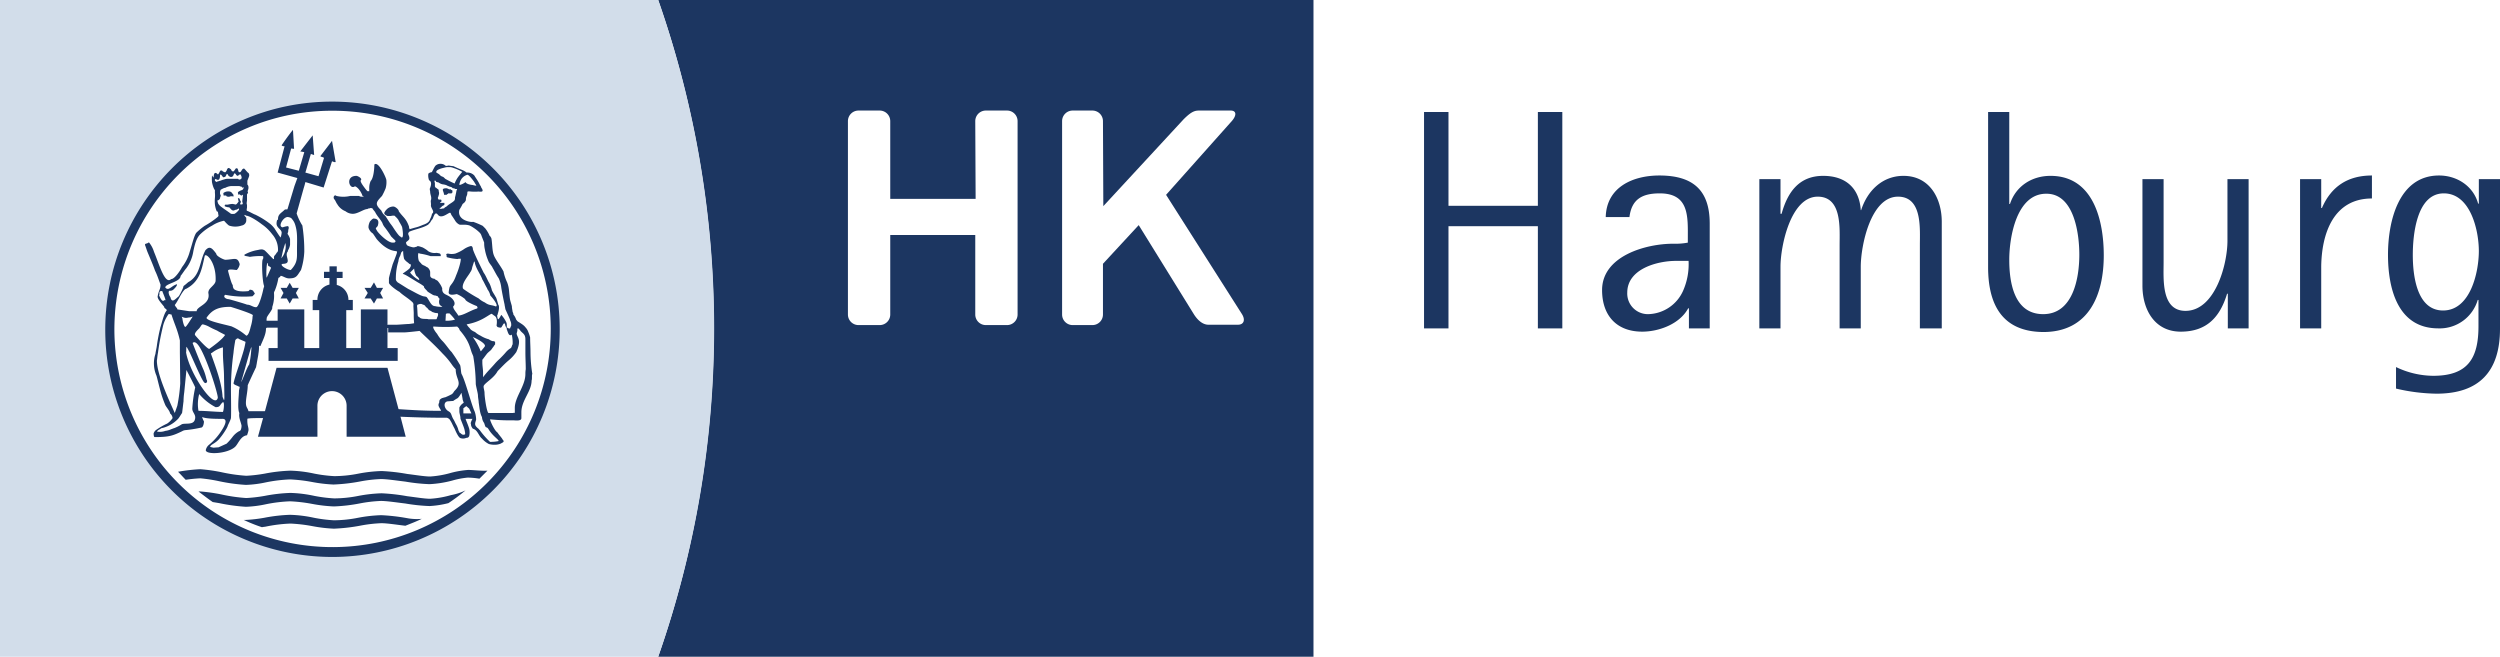
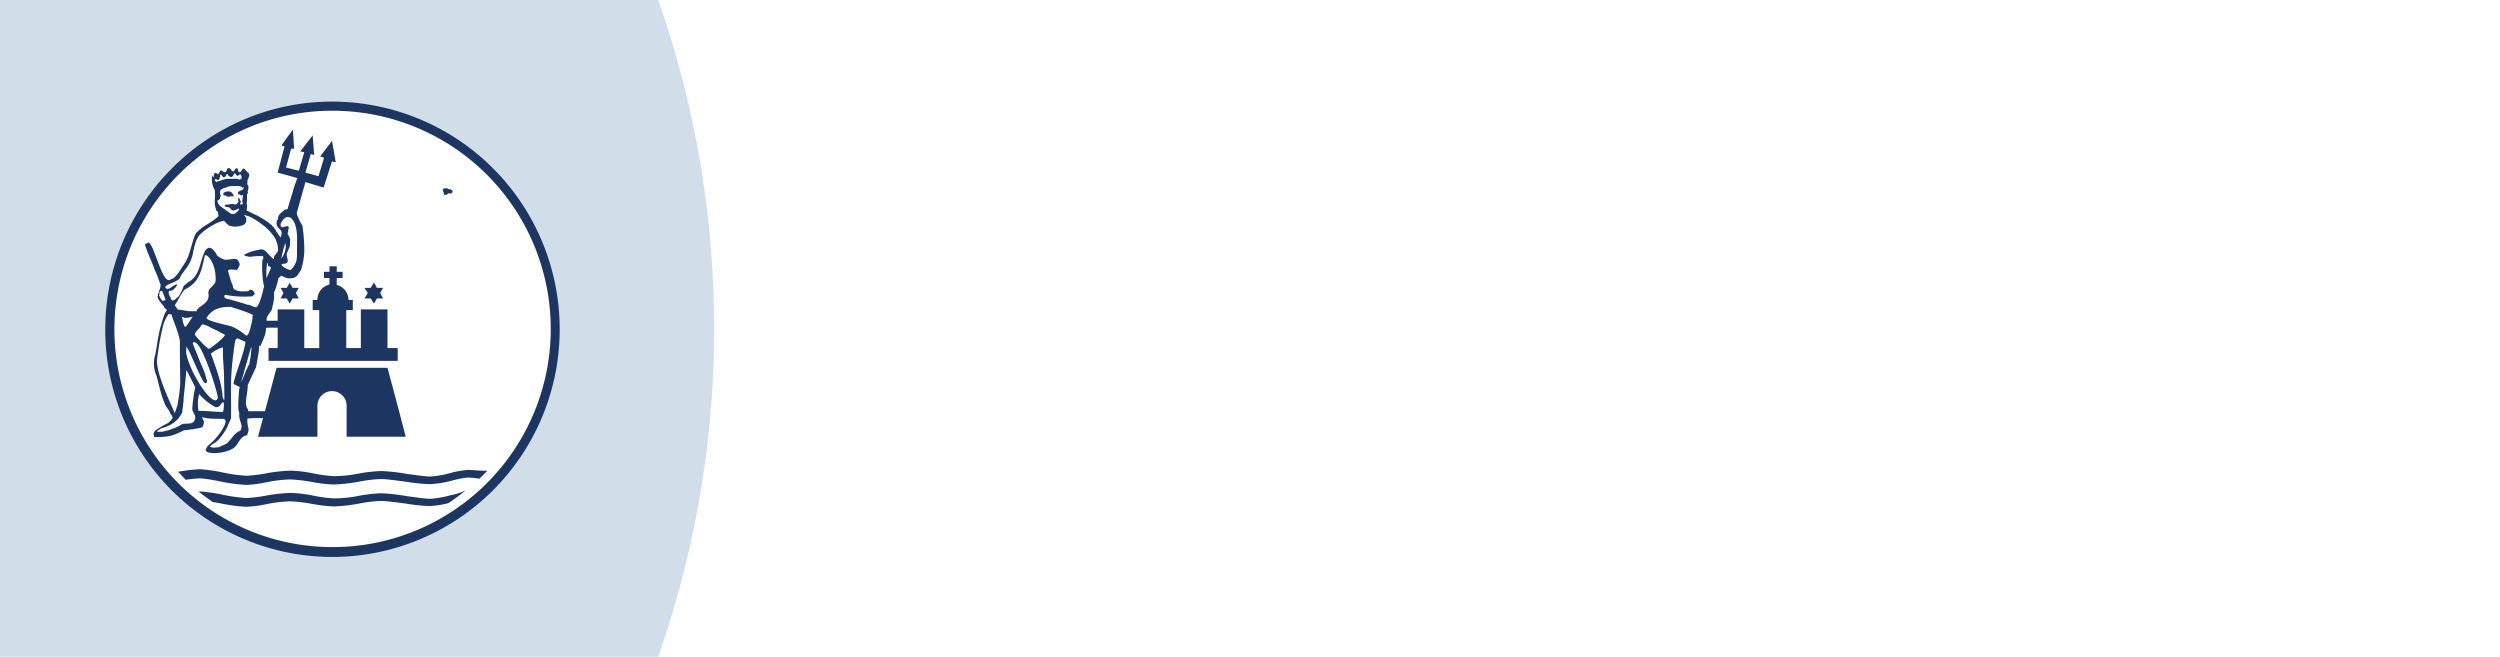
<svg xmlns="http://www.w3.org/2000/svg" id="Ebene_1" data-name="Ebene 1" viewBox="0 0 685.2 180">
-   <path id="HAMBURG" d="M428.2,90V30.7h-6.7V56.4H397V30.7h-6.7V90H397V62h24.5V90Zm40.4,0V61.3c0-9.1-4.5-13.2-13.8-13.2-7.3,0-14.5,3.2-14.7,11.4h6.5c.6-4.9,3.5-6.5,8.3-6.5,8.2,0,7.7,6.5,7.7,12.6v.9a18.43,18.43,0,0,1-4,.3c-7.6,0-19.5,3.4-19.5,12.7,0,7,4,11.4,11,11.4,4.6,0,10.3-2.1,12.6-6.4h.2V90Zm-5.8-18.6a18,18,0,0,1-1.5,8.3,10.75,10.75,0,0,1-9.5,6.4,5.65,5.65,0,0,1-5.8-5.9c0-6.5,8.2-8.7,13.4-8.7h3.4ZM532.2,90V60.8c0-6.4-3.3-12.6-10.5-12.6-5.8,0-9.9,4.1-11.6,9.4H510c-.4-6.1-4.2-9.4-10.3-9.4-6.7,0-9.8,4.6-11.4,10.4H488V49.1h-5.8V90H488V73.1c0-5.7,2.8-19.2,10.2-19.2,6.7,0,6,8.7,6,13.3V90H510V73.1c0-5.7,2.7-19.2,10.2-19.2,6.7,0,6,8.7,6,13.3V90Zm44.4-20c0-9.5-2.8-21.8-14.6-21.8-5.1,0-9.5,2.8-11.1,7.7h-.2V30.7h-5.8V73.2c0,10.2,3.8,17.8,15.3,17.8C572.6,90.9,576.6,80.7,576.6,70Zm-6.7-.2c0,6.4-1.7,16.3-9.9,16.3-8,0-9.3-8.7-9.3-14.9s2-18.1,10.1-18.1C568.5,53,569.9,64.1,569.9,69.8ZM616.3,90V49.1h-5.8V66c0,6.5-3.4,19.2-11.5,19.2-6.7,0-6-8.7-6-13.3V49.1h-5.8V78.3c0,6.5,3.3,12.6,10.5,12.6s10.8-4.1,12.7-10.4h.2V90Zm33.8-35.6V48.1c-6.5,0-11.1,2.9-13.7,8.9h-.2V49.1h-5.8V90h5.8V73.1C636.3,64.1,639.5,54.4,650.1,54.4Zm35.1,35.7v-41h-5.8v6.7h-.2c-1.3-4.8-5.8-7.7-10.7-7.7-11.2,0-14,12.8-14,21.7,0,9.2,2.6,20.2,13.8,20.2a10.87,10.87,0,0,0,10.8-7.8h.2v7.2c0,8.8-2.9,13.6-12.4,13.6a23.88,23.88,0,0,1-10.2-2.4v5.9a51.11,51.11,0,0,0,11.1,1.4C679.6,107.9,685.2,101.7,685.2,90.1Zm-5.8-21.3c0,5.8-2.3,16.3-9.8,16.3-7.3,0-8.3-9.8-8.3-15.2s1-16.9,8.5-16.9C677.1,53,679.4,63.1,679.4,68.8Z" style="fill: #1c3661" />
-   <path d="M180.4,0a273,273,0,0,1,0,180H360V0Zm98.5,86.2a2.9,2.9,0,0,1-2.9,2.9h-5.8a2.9,2.9,0,0,1-2.9-2.9V64.4H244V86.2a2.9,2.9,0,0,1-2.9,2.9h-5.8a2.9,2.9,0,0,1-2.9-2.9v-53a2.9,2.9,0,0,1,2.9-2.9h5.8a2.9,2.9,0,0,1,2.9,2.9V54.5h23.4l-.1-21.3a2.9,2.9,0,0,1,2.9-2.9H276a2.9,2.9,0,0,1,2.9,2.9ZM339.3,89h-8.1c-1.6,0-3-1.3-4-2.9L312.1,61.7l-9.8,10.6V86.2a2.9,2.9,0,0,1-2.9,2.9H294a2.9,2.9,0,0,1-2.9-2.9v-53a2.9,2.9,0,0,1,2.9-2.9h5.4a2.9,2.9,0,0,1,2.9,2.9l.1,23.3,22-23.8c2.6-2.6,3.4-2.4,5-2.4h7.9c1.6,0,1.7,1.3.3,2.9l-18,20.2,20.8,32.7C341.4,87.7,340.9,89,339.3,89Z" style="fill: #1c3661;fill-rule: evenodd" />
  <g id="Kreis">
    <path d="M180.4,0H0V180H180.4A271.73,271.73,0,0,0,180.4,0ZM91,151.4a61.15,61.15,0,1,1,61.2-61A61,61,0,0,1,91,151.4Z" style="fill: #d2ddea;fill-rule: evenodd" />
    <path d="M91,152.65A62.27,62.27,0,0,1,28.85,90.4c0-34.49,27.88-62.55,62.15-62.55a62.4,62.4,0,1,1,0,124.8Zm0-122.3c-32.89,0-59.65,26.94-59.65,60.05A59.8,59.8,0,1,0,91,30.35Z" style="fill: #1c3661" />
  </g>
  <g id="Wellen">
-     <path d="M111.5,142a53.6,53.6,0,0,0-7-.8,40.26,40.26,0,0,0-6.3.7,34.68,34.68,0,0,1-6.7.7,39.42,39.42,0,0,1-5.5-.7,35,35,0,0,0-6.5-.8,44.2,44.2,0,0,0-7,.8,40.24,40.24,0,0,1-5.1.6h-.6a43.42,43.42,0,0,0,5,2c.4-.1.8-.1,1.2-.2a40.82,40.82,0,0,1,6.6-.8,42.51,42.51,0,0,1,6,.7,41.17,41.17,0,0,0,5.9.7,49.73,49.73,0,0,0,7.1-.8,38.46,38.46,0,0,1,5.9-.7c1.6,0,4.1.4,6.6.7,1.5-.6,3.1-1.2,4.5-1.9A14.46,14.46,0,0,1,111.5,142Z" style="fill: #1c3661" />
    <path d="M128.3,128.8a25.58,25.58,0,0,0-4.7.8,26.35,26.35,0,0,1-5.7,1c-1.5,0-3.9-.4-6.3-.7a53.6,53.6,0,0,0-7-.8,40.26,40.26,0,0,0-6.3.7,34.68,34.68,0,0,1-6.7.7,39.42,39.42,0,0,1-5.5-.7,35,35,0,0,0-6.5-.8,44.2,44.2,0,0,0-7,.8,40.24,40.24,0,0,1-5.1.6,45.58,45.58,0,0,1-6.9-1,46.93,46.93,0,0,0-5.7-.8,47.6,47.6,0,0,0-6.1.7c.7.7,1.4,1.5,2.1,2.2a38.18,38.18,0,0,1,4-.4,42,42,0,0,1,5.2.8,49.8,49.8,0,0,0,7.3,1,30.6,30.6,0,0,0,5.5-.7,40.82,40.82,0,0,1,6.6-.8,42.51,42.51,0,0,1,6,.7,41.17,41.17,0,0,0,5.9.7,49.73,49.73,0,0,0,7.1-.8,38.46,38.46,0,0,1,5.9-.7c1.6,0,4.2.4,6.7.7a49.6,49.6,0,0,0,6.6.7,29.38,29.38,0,0,0,6.3-1,22.9,22.9,0,0,1,4.2-.8,21.11,21.11,0,0,1,3.2.3l2.2-2.2C131.9,129.1,129.7,128.8,128.3,128.8Z" style="fill: #1c3661" />
    <path d="M123.6,135.7a26.35,26.35,0,0,1-5.7,1c-1.5,0-3.9-.4-6.3-.7a53.6,53.6,0,0,0-7-.8,40.26,40.26,0,0,0-6.3.7,34.68,34.68,0,0,1-6.7.7,39.42,39.42,0,0,1-5.5-.7,35,35,0,0,0-6.5-.8,44.2,44.2,0,0,0-7,.8,40.24,40.24,0,0,1-5.1.6,45.58,45.58,0,0,1-6.9-1,46.93,46.93,0,0,0-5.7-.8h-.5c1.3,1,2.6,2,3.9,2.9l1.8.3a49.8,49.8,0,0,0,7.3,1,30.6,30.6,0,0,0,5.5-.7,40.82,40.82,0,0,1,6.6-.8,42.51,42.51,0,0,1,6,.7,41.17,41.17,0,0,0,5.9.7h.2a45.75,45.75,0,0,0,6.9-.8,38.46,38.46,0,0,1,5.9-.7c1.6,0,4.2.4,6.7.7a49.6,49.6,0,0,0,6.6.7,26.38,26.38,0,0,0,5.2-.8,52,52,0,0,0,4.7-3.5A15.64,15.64,0,0,1,123.6,135.7Z" style="fill: #1c3661" />
  </g>
  <g id="Burg">
    <path d="M109.3,112.4l-3.1-11.6H75.8l-3.1,11.6-2,7.3H87v-8.5a4,4,0,1,1,8,0v8.5h16.2Z" style="fill: #1c3661" />
    <path d="M106.2,95.4V84.8H98.9V95.4h-4V85h1.8V82.2H95.5a4.2,4.2,0,0,0-3.2-4.1V76.2h1.6V74.5H92.3V73h-2v1.5H88.8v1.7h1.5V78A4.21,4.21,0,0,0,87,82.2H85.7V85h1.8V95.4H83.4V84.8H76.1V95.4H73.6v3.5H109V95.4Z" style="fill: #1c3661" />
    <polygon points="81.1 80.3 81.9 78.9 80.2 78.9 79.4 77.5 78.6 78.9 76.9 78.9 77.7 80.3 76.9 81.8 78.6 81.8 79.4 83.2 80.2 81.8 81.9 81.8 81.1 80.3" style="fill: #1c3661" />
    <polygon points="104.2 80.3 105 78.9 103.3 78.9 102.5 77.4 101.6 78.9 99.9 78.9 100.8 80.3 99.9 81.8 101.6 81.8 102.5 83.2 103.3 81.8 105 81.8 104.2 80.3" style="fill: #1c3661" />
  </g>
  <g id="Personen">
    <path d="M121.9,53.4h.5l.2-.2a.2.2,0,0,0,.2-.2h1a.2.2,0,0,1,.2-.2v-.5a.2.2,0,0,0-.2-.2.2.2,0,0,1-.2-.2h-.5a2.39,2.39,0,0,0-.7-.3c-1.8,0-.7.8-.7,1.8Z" style="fill: #1c3661" />
    <path d="M61.2,53.4s.1.2.2.2H62a.31.31,0,0,0,.1.2,1.26,1.26,0,0,0,1.1,0h.6s0,.2.2,0v-.4a3.91,3.91,0,0,1-.4-.5,1.08,1.08,0,0,0-.6-.4,2.72,2.72,0,0,0-.9,0,2.35,2.35,0,0,0-1,.5C61.2,52.9,61.4,53.2,61.2,53.4Z" style="fill: #1c3661" />
-     <path d="M145.4,96.6c0-1.4-.1-2.7-.1-4.1a8.8,8.8,0,0,0-.5-1.5,3.53,3.53,0,0,0-.8-1.3,3.29,3.29,0,0,0-.6-.6c-.2-.2-1.5-1-1.5-1s-.5-.5-.5-.7a4.2,4.2,0,0,0-.7-1.2,1.23,1.23,0,0,0-.2-.7c0-.2-.2-1-.2-1.5,0-.2-.5-1.7-.5-1.9-.1-.5-.2-1.5-.3-2.6a8,8,0,0,0-.5-2.1,12.73,12.73,0,0,1-1-3c-.8-1.5-1.8-2.7-2.5-4.1a5,5,0,0,1-.4-1.3c-.2-1.1-.2-2.4-.4-3.6a2,2,0,0,0-.6-.9v-.1a9.43,9.43,0,0,0-1.1-1.8l-.6-.6-.1-.1a22.63,22.63,0,0,0-2.6-1.1c-.6.2-4.5-.4-3.8-3.3a12.9,12.9,0,0,0,.9-1.6s.7-.5.7-.7a.77.77,0,0,0,.2-.5,2.4,2.4,0,0,1,.2-1c.3-.6.1-1.1.3-1.2s.9,0,.9,0a13.28,13.28,0,0,0,2,0c.5,0,1.6.3,1-.8h0a1.63,1.63,0,0,1-.3-.6,7.26,7.26,0,0,1-.5-.9c-.4-.8-.9-1.4-1.3-2.1a2.59,2.59,0,0,0-2.1-.8,4.73,4.73,0,0,0-1.2-.7c-.7-.3-1.5-.6-2.3-1-.2-.1-.8-.1-1.2-.2s-.9.2-1.1,0a2,2,0,0,0-1.4-.5,1.9,1.9,0,0,0-1.2.4c-.4.2-1.1,2-1.2,1.9a1.49,1.49,0,0,0-.9.4,3.72,3.72,0,0,0,.2,1.8c.8.4.6,1.4.2,2.3v.2c0,.2.1.5.1.7,0,.8.5,1.4.2,2.3-.1.3.1,1,0,1.5.2,1,1.1,1.6.3,2.2a4.57,4.57,0,0,1-.5,1.4c-.2.7-.6,1.1-1.6,1.5-.6.2-1.4.6-2.2.8s-1.4.4-1.8.5c-.1,0-.1-.3-.2-.5v-.2c-.8-2.3-1.7-2.6-2.8-4.2,0-.5-1-1.3-1.5-1.3a2.61,2.61,0,0,0-2,1,1.38,1.38,0,0,0-.3.4c-.3.4-.3.8.7,1.2h.8c.2,0,.5-.1.7-.1s.6,0,.6.2a4.67,4.67,0,0,1,.9,1c.2.5.7,1.2,1,1.9h0c.1.4.7,3.9-.5,2.6-.3,0-1.4-1.6-2.1-2.7-.3-.4-.5-.7-.6-.8s-1.3-2-1.3-2l-.7-.7a7.26,7.26,0,0,1-.5-.9c-1.8-1.8-1.5-2.2.2-4a17.8,17.8,0,0,0,1-2.1,6.22,6.22,0,0,0,.2-2.2c0-.6-2.2-5.4-3.3-4.3,0,1.1-.2,3.7-1,4.5a4.77,4.77,0,0,0-.4,2v.8h-.5a7.28,7.28,0,0,1-.6-.7h0c-.6-.8-1.5-2-1.2-2.3.5-.5-.9-1.2-1.2-1.2-3.2,0-1.9,3.9-.5,2.9.2-.1.6.2,1,.6a5.87,5.87,0,0,1,1.2,2.1c.9.4-.1.1-.3.1a1.23,1.23,0,0,1-.7-.2H96a8.13,8.13,0,0,1-3.8,0c-.5-.5-1.1.4-.5,1,.2.2.5,1,.7,1.2a4.52,4.52,0,0,0,2.3,2,3.25,3.25,0,0,0,2,.7c1.4,0,3-1.3,4-1.3a1,1,0,0,1,.7-.2c.2-.2.5,0,.7,0,0,.2.5.7.7,1,.6,1.2,1.4,1.9,2,3a3.61,3.61,0,0,0,.5,1,29.26,29.26,0,0,1,1.9,2.7l.7.7c.8.7.5.7.2,1h-.5c-1.4,0-4-2.7-4.3-3.3s-.5-.5.1-1.1a.1.1,0,0,1,.1-.1c.4-1.2.3-2.1-1.2-2.1-.5.3-.4.3-.9.8A4,4,0,0,0,101,62v.4a2.79,2.79,0,0,0,1.2,1.6c.5.7,1,1.5,1.1,1.6,3.1,3.6,5.4,3.1,5.4,3.3.1,0,.1,0,.1.1v.2c0,.3-1.1,3-1.2,3.3-.2.7-1,3.5-1,3.8v1.2c0,.4,1.2,1.4,2.1,2a9.22,9.22,0,0,0,.8.5c1,1,2.7,1.9,3.7,3a1.26,1.26,0,0,1,.1.8l.1,2a26.2,26.2,0,0,0,.1,2.8s-1.2.2-1.5.2c-.5,0-2.8.2-3.3.2h-2.3l-7.3.9h7.3v1.2h4.5c.7,0,4.1-.4,4.1-.4,1.4,1.4,4.2,3.9,6.3,6.2a21.32,21.32,0,0,1,2.6,3.1,10.59,10.59,0,0,0,1,1.2c0,2.8,1.9,3.6-.1,5.7-.6.6-.3.5-.9,1.1a17.86,17.86,0,0,1-1.9.9c-.2,0-.7.2-.8.2a2.09,2.09,0,0,0-.6.4,1,1,0,0,0-.2.7c0,.2-.3.5-.2,1,.2.7.9,1.4.6,1.4-4.3,0-7.8-.2-12.1-.5a65.31,65.31,0,0,0-7.9-.1v3c5.1-.1,8.8-.4,8.6-.8,4.6.2,8.4.3,13.1.3a1.54,1.54,0,0,1,1,.9c.2.2.6,1.2,1.1,2.1.5,1.2,1.2,2.6,1.7,2.6a2,2,0,0,0,1.5-.1.75.75,0,0,0,.8-.5,4.45,4.45,0,0,0,0-2c-.3-1-.8-2.1-1-2.7h1.9a4.78,4.78,0,0,0-.5,1.2c.2.4-.1.6.6,1.5,1.3.3,1.6,2,2.5,2.7a6.24,6.24,0,0,0,1.9,1.5,5.84,5.84,0,0,0,1.5.2,4.31,4.31,0,0,0,1.7-.3c.7-.4,1.2-.5.5-1.2,0-.2-1.1-1.4-1.3-1.8a3.45,3.45,0,0,1-.8-.9,12.88,12.88,0,0,1-1.3-2.7c.1-.1.6,0,.8,0a49.64,49.64,0,0,0,5.5.2c.6,0,2.3.3,2.3-.6V113c0-3.3,2.8-5.7,2.8-8.7.2-.5,0-1.5.2-1.8A39.15,39.15,0,0,1,145.4,96.6ZM128.1,47.9c.5,0,1.9,2,1.9,2,.5,1,1.1,1.2-.5.8-.2,0-1.7-.2-1.9-.8a4.65,4.65,0,0,1-1.6.8c-.2,0,0-.6.1-.9A2.94,2.94,0,0,1,128.1,47.9Zm-8.5-.9c.1-.3.2-.3.5-.5a6.61,6.61,0,0,1,1.5-.5,5.63,5.63,0,0,1,1-.2h.5a2.8,2.8,0,0,1,1.1.2,13.61,13.61,0,0,1,2.5,1.1s-1.1,1.3-1.4,1.8a9,9,0,0,0-.7,1.4,25,25,0,0,1-2.4-1.2c-.3-.1-.5-.6-1-.7a1.79,1.79,0,0,1-.7-.5C120,47.4,119.4,47.4,119.6,47Zm-.4,2.5a.29.29,0,0,1,.3.3,3.1,3.1,0,0,0,.7.2,3,3,0,0,0,1,.5,5.76,5.76,0,0,1,1,.2c.1,0,.2.1.4.2h0c.3.1.7.3.8.3a1,1,0,0,1,.5.2l.2.2a1,1,0,0,1,.7.2h.5l-.2.5a8.66,8.66,0,0,1-.2,1c0,.2-.2.7-.2,1a1,1,0,0,1-.2.7c-.6.6-1.4.9-2,1.5-.2.2-.6.3-.7.5s-.4.1-.7.2a.78.78,0,0,1-.5,0l-.2-.2a.55.55,0,0,0,.5-.2c.2-.2.5-.5.7-.5l.2-.2v-.5h-1.2a.2.2,0,0,1,.2-.2l.2-.2c0-.2,0-.5-.2-.5h-.5a.2.2,0,0,1-.2-.2.39.39,0,0,1,0-.5l.2-.7a1.63,1.63,0,0,0,0-.7c-.1-.2,0-.6-.2-.7s-.5-.4-.7-.5-.1-.2-.2-.3v-.9C119.1,49.8,119,49.5,119.2,49.5Zm-7,15.8c0-.9-.7-1.1,0-1.8,1.3-.6,3.7-1,5.1-1.9.2-.1.2-.3.4-.4s.4-.7.8-1.1c.2-.2.5-1.6,1-1.6s.5.8,1.4.8,1.8-.8,2.4-1c.2,0,.3.3.4.6,0,0,.5.7,1,1.5a2.85,2.85,0,0,0,1.1,1.1.35.35,0,0,1,.2.1h1.2a4.42,4.42,0,0,1,1.5.2,8.76,8.76,0,0,1,1.2.7,9.83,9.83,0,0,1,1.5,1.2,2.07,2.07,0,0,1,.6,1c.2.5.6,1.5.7,1.8a7.57,7.57,0,0,0,.2,1.9,13.54,13.54,0,0,0,.9,3c.2.7,1.2,1.7,1.2,2,.3.4,1,1.9,1.7,2.9a8.45,8.45,0,0,1,.7,2.6h0c.2,1.2.5,2.8.9,4.6,0,.2.2,1,.2,1.2.2.5,1.3,2.8,1.3,3s.4.6.3,1.6a4.88,4.88,0,0,0-.3.7q-.3.15-.9-.3v-.5a1.8,1.8,0,0,0-.2-1,8.67,8.67,0,0,0-1.3-1.9c-.1.1-.6,1.2-.9,1.2-.1,0-.4-1.5-.1-1.1-.2-.1.6-1.5.3-2.7-.2,0-.5-2-.9-2.4-.3-.6-.7-1.1-1-1.8a4.08,4.08,0,0,0-.2-.7,6.45,6.45,0,0,0-.6-1.4c-.2-.2-.9-2-1.4-2.6-.8-1.6-2.6-5.2-3-6.5v-.2c-.1-.4-.2-.8-.8-.6a6,6,0,0,0-1.8.9,11.17,11.17,0,0,1-2.2,1.1,4.48,4.48,0,0,1-2,0s-.5,0-.5.3c.2.2,0,.5.2.7a14.68,14.68,0,0,0,2.9.5c.8-.2.2,0,.8-.1.3-.1-.2,2.3-1.2,4.6-.8,2.3-1.5,2.4-1.8,3.3a7.47,7.47,0,0,0-.2,1.1c-.3,1.4,2,.7,2.2.7a9.21,9.21,0,0,1,2.3,1.4c0,.5,1.9,1.4,3.2,1.9.2.3.3.6-.1.7-1.9.6-3.5,1.8-5,1.9-.3-.7-1.4-1.7-1.4-2.5.8-.7.3-1.8-.8-2.6s-2.3-.7-2.2-2.4a.31.31,0,0,0-.1-.2c-.2-.7-1.3-2.1-1.3-1.9-.2-.2-.5-.2-.7-.5-.5,0-1.2-.3-1.2-.9v-1a2,2,0,0,0-.7-1.2c-.5-.2-.7-.5-1-.5-.2-.2-.5-.2-.7-.5s-.8-.7-.8-1.2c-.1-.2-.3-2.3.3-1.6a16.28,16.28,0,0,1,3,.7h2.8c0-.5,0-.4-.2-.7a5.63,5.63,0,0,0-1-.2,3.15,3.15,0,0,1-2.3-.5,2.18,2.18,0,0,0-.5-.4,8.79,8.79,0,0,0-1-.6c-.1,0-1.5-.6-1.5-.2-.3,0-.5.2-1,.2-.2,0-1.8-.4-1.8-.7a1,1,0,0,1-.2-.7C111.7,66,112.2,65.8,112.2,65.3Zm26.4,31.3c-.5.6-1.1,1.2-1.6,1.7a15.3,15.3,0,0,0-1.3,1.3c-1.1,1.3-2.3,2.4-3.3,3.8v-1.3c0-.9-.2-1.8-.2-2.8v-.7c.2-.2,1.2-1.6,1.4-1.8l.1-.1c.2-.2.7-.6.9-.8l.5-.7c.2-.2.3-.5.6-.8v-.7a1,1,0,0,0-.7-.2,2.91,2.91,0,0,1-1-.5,8.31,8.31,0,0,1-2.3-1,5.6,5.6,0,0,1-1.5-1,4.2,4.2,0,0,1-1.2-.7c-.1-.1-.3-.4-.4-.5a.1.1,0,0,1-.1-.1,4.17,4.17,0,0,1-.6-.8c3.9-.7,5.7-2.4,6.8-2.9.3.1.4.3.9.6.9.6.5,2.5.5,2.6s.2.5.5.5a2.25,2.25,0,0,0,.7.1c.4-.2.9-2.1,1.2-.6,0,.2.2.4.3.6s.1.4.1.5c.3.6.5,2.1,1.4,1.4v.2a9.37,9.37,0,0,1,.2,2.5c-.2.2-.2.7-.5,1a5.53,5.53,0,0,0-1.4,1.2Zm-6.8-.3c-.1-.2-.2-.2-.2-.4a19,19,0,0,0-2-3.5c.2,0,3.6,1.6,3.3,2.5C132.8,95.1,132.2,95.8,131.8,96.3Zm-1.7-24.6c.2,1.8,1.6,3.4,2.1,4.9.4.6.8,1.6,1.3,2.4,0,.1.1.2.1.3a4.47,4.47,0,0,1,.8,1.7c.4.4,2.4,2.8,1.5,3-1.2-.5-1.8-.2-3-1.1a6.19,6.19,0,0,1-1.7-1.1,40.57,40.57,0,0,1-4.2-2.6.1.1,0,0,0-.1-.1c-.5-1.4,1.5-3.5,2-4.5a2.57,2.57,0,0,0,.5-1.2c0-.1.5-1.6.5-1.6S129.9,71.7,130.1,71.7Zm-5.4,15.9a7.72,7.72,0,0,1-2.6.3s.1-1.6.1-1.8c.2-.2.2-.2.5-.2h.5A14.66,14.66,0,0,1,124.7,87.6Zm-9.8-11.1c0,.2,0,.2-.2.2a7.56,7.56,0,0,1-2.3-2l1.1-1.1a5.26,5.26,0,0,0,.6,2A2.44,2.44,0,0,1,114.9,76.5Zm-3,2.7c-1-.6-1.9-1.2-2.9-1.8-.6-.6-.5-.7-.5-1.5a15.47,15.47,0,0,1,.7-4.3,3.32,3.32,0,0,1,.5-1.5c0-.2.2-.5.2-.7s.6-.8.6-.5a9,9,0,0,0,.2,1.8c0,.4.7,1,1,1.2s.5.5.7.5a.2.2,0,0,1,.2.2,1,1,0,0,1-.2.7c0,.4-2,1.6-2,1.7s.5.2.8.4c.1,0,3.3,2,3.5,2.1s1.2.7,1.5,1a.65.65,0,0,0,.2.5c.2.3.6.6.7.8s1.2.8,1.5,1a1.85,1.85,0,0,0,.7.2c.2,0,.5.2.7.2a1.53,1.53,0,0,0,.5.7,2,2,0,0,0-.1,1.3c.1.7,1.3.9.6.9a6.89,6.89,0,0,1-1.8-.2c-1.1,0-1.6-1.8-2.3-2.5-.5-.2-.7-.1-1.2-.3C114.6,80.7,113.3,79.9,111.9,79.2ZM115,87c-.2-.2-.5-.2-.5-.5-.1-.5-.1-2.3-.2-2.5,0,0,0-.5.2-.5a3.1,3.1,0,0,1,.7-.2,1,1,0,0,1,.7.2,1,1,0,0,1,.5.2l.2.2c0,.2.5.5.5.5s.5.7.7.7c.5.2.7.5,1,.5a2.17,2.17,0,0,0,1,.2c.5,0,.2,1,0,1.2,0,.2,0,.2-.2.5h-2.2C117,87.3,115.5,87.6,115,87Zm12.3,30.7h0c.3,1.3.2,1.5,0,1.4s-.4.2-.4.1l-.1-.1c-.2,0-.5-.3-.6-.4-.3,0-.2-.2-.3-.3a3,3,0,0,1-.3-.6v-.1a7.26,7.26,0,0,0-.6-1.4c-.2-.3-.4-.9-.8-1.5-.6-1.1-.4-1.6-1.3-2.1-1.2-.7-1.5-2.5-.2-2.7.1,0,1.2-.1,1.5-.1a10.54,10.54,0,0,1,1.1-.7c.5-.2,1.2-1.7,1.2-1.5s.3,1.5.3,1.8l.3.9a3,3,0,0,0-1.2,1.3v1c0,.7.3,1.2.3,2C126.1,114.6,127.1,116.9,127.3,117.7Zm-.3-4.4v-1.4l.8-.6.8.7.6,1.3Zm7,4.5c1.1,1.8,3,2.9,2.6,3.1a10.18,10.18,0,0,1-2.3.2,22.12,22.12,0,0,1-2.8-3.2l-.2-.2c-.3-.4-.3-.2-.8-.8s-.2-1.1,0-1.9a7.33,7.33,0,0,0-.4-2.2c-.8-1.6-2.6-8.6-3.6-10.3-.2-.5-.2-2.4-.5-2.6a35.15,35.15,0,0,0-2-3.1,2.18,2.18,0,0,0-.4-.5c-.5-.5-1.5-2-2.3-2.8a9.51,9.51,0,0,1-1.5-2,7.19,7.19,0,0,1-1-1.5v-.1c0-.1-.2-.2,0-.4h.2a44.15,44.15,0,0,0,6.3,0l.3.3.2.2.2.5c2.8,3.2,2.8,5,3.4,6.4h0c.1.2.2.5.3.7a48.82,48.82,0,0,1,.7,7.6c0,.5.6,2.6.6,3.2s.2,1.4.2,1.9c.2,1.2.3,3,.9,4a3,3,0,0,0,.5,1.5c.2.2.3,1.1.6,1.3C133.7,117.2,133.8,117.5,134,117.8Zm10-15.3c0,3.3-2.9,6.3-2.9,9.3v1.3c0,.2-.2-.1-.4.1h-6.8c-.5-.2-1.1-4.4-1.1-5.5,0-.7-.4-1.6-.2-2,.5-.9,2.8-2.1,3.8-4,1.1-1.1,1.9-2,3.1-3a11.33,11.33,0,0,0,2-2.2h0c.1-.2.2-.5.3-.7,1-2.7.1-3.1-.2-4.3a4.54,4.54,0,0,1,.2-.8v-.5c.1-.5.5,0,.8.4.6.8,1.4.9,1.4,2.4v3.6c0,1.5.1,3.1.1,4.6A7.17,7.17,0,0,0,144,102.5Z" style="fill: #1c3661" />
    <path d="M91,38.6l-3.2,4.2c.3.3.8.2,1,.5l-1.5,5-3.6-1,1.5-5.1.9.3-.4-5.4-3.4,4.4,1.1.2-1.5,5.1-3.5-.9,1.4-5.2.8.1-.3-5.2c-.8.9-2.5,3.3-3.1,4.2,0,.2.5.3.8.3l-1.9,7.2,5.4,1.5L80.7,51l-1.9,6.3c0,.2-.6,0-.8.2-.9.9-1.8,1.2-1.8,2.5,0,.4-.2.1-.3.5a3.08,3.08,0,0,0-.1.9c.1,1.1,1.4,1.5,1.4,2.4a5,5,0,0,1-.3,1.3c-.2-.2-1.5-2.2-1.6-2.4a7.41,7.41,0,0,0-1.2-1.3,22.64,22.64,0,0,0-4.2-2.6c-.2,0-1.9-1-2.2-1-.2-.2,0-.7,0-1v-.7c-.2-.2,0-1,0-1.2V53.5a.55.55,0,0,1,.2-.5c.2-.2-.1-.5,0-.7s.2-.7.2-.7v-.3c0-.2-.1-.6-.3-.7v-1c0-.2.5-1.2.5-1.5v-.2a1.23,1.23,0,0,0-.2-.5c-.2,0-.9-1-1.2-1.2-.7,0-.7,1-1.2,1h-.2a.77.77,0,0,1-.2-.5,4.71,4.71,0,0,0-.2-.5.45.45,0,0,0-.5,0s-.4.6-.5.7-.3.1-.5,0c-.3-.3-.1-.4-.6-.7-.1-.1-.5-.4-.8.3,0,.2-.4.7-.4.7h-.2c-.2,0-.4-.2-.5-.2s-.1-.2-.2-.2-.3-.2-.5,0-.2.4-.3.5-.2.5-.4.5l-.2-.2-.3-.2c-.2,0-.3,0-.4.1a1.37,1.37,0,0,0-.2.6,1.34,1.34,0,0,1-.1.5c-.1.2-.3-.7-.4-.4a9.58,9.58,0,0,0,0,1.7,7.67,7.67,0,0,0,.5,1.7,2.19,2.19,0,0,0,.3.5v.7a7.35,7.35,0,0,1,0,1.5,9.35,9.35,0,0,0,0,1.7,6.69,6.69,0,0,0,.5,1.9.37.37,0,0,0,.3.1c.1.4.1.7.2,1.1-.1.3-.2.3-.4.5a23.86,23.86,0,0,1-3.4,2.3,17.79,17.79,0,0,0-2.3,1.9c-.6.8-1.1,3-1.8,5.2a11.76,11.76,0,0,1-2.1,4.2c-.4.8-2,3.3-3,3.3-1.7,1.6-3.2-3.9-4.7-7.5a7.49,7.49,0,0,0-1.4-2.6c-.4.5-1.3.2-1,.9.2.5.4,1.2.6,1.7.7,1.7,1.5,3.5,2.1,5.2.6,1.2,1,2.5,1.5,3.8a3.65,3.65,0,0,1-.3,1.5,8.3,8.3,0,0,0-.5,1.8c0,.8,1.3,2.1,1.8,2.8,0,.5.7.5.7,1-.8.8-1.4,3.7-1.8,4.8V90a46.23,46.23,0,0,0-.9,4.7c-.1.8-.3,1.5-.4,2.3h0a8.41,8.41,0,0,0,.3,6c.2.7.7,2.8.9,3.5a29.55,29.55,0,0,0,1.5,4.5c.2.5,1.3,1.7,1.3,2.3a1.88,1.88,0,0,1,.7,1.3,5.34,5.34,0,0,1-1.5,1.5,19.23,19.23,0,0,0-3.1,1.8,2,2,0,0,0-.6.9s0,1,.3,1c4,0,5-.4,7.5-1.6a2.19,2.19,0,0,1,.8-.3,34,34,0,0,0,4.4-.7c.6,0,.8-1.2.8-1.7a5.13,5.13,0,0,1-.5-1.2c1.1.5,4,.5,5.4.5,1.6-.1,1.1,1.4,0,3.1a16.56,16.56,0,0,1-3.5,4,2.46,2.46,0,0,0-.9,1.5c.1,1.3,5.9,1,8-.9.9-.8,1.5-3,3.3-3.2a9.29,9.29,0,0,0,.4-1.3c.1-.9-.4-1.3-.3-3.2,0-.3,5.4-.2,6.1-.2-.1.3,2.5.6,6.5.7v-2.7c-3.4,0-5.8.1-5.8.1H68.1c-.2-.9-.7-1-.7-2.3s.5-3.2.5-4.8c0-.1,2-4.4,2.3-5,0-.2.2-1,.2-1.2l.4-2.2v-.1a12.14,12.14,0,0,0,.2-2.3c0-.2.3.2.4,0,.6-1.5,1.5-3.1,1.5-4.7V90c.2-.2.3-.2.3-.2h3.2V87.9H73.1c-.1,0,0-.7,0-.7,0-.6,1.8-2.4,1.5-3a9.48,9.48,0,0,0,.5-3.8v-.2a1.69,1.69,0,0,1,.2-.5,16,16,0,0,0,1-3.5c.2-.2.5-.2.6-.6.6,0,1.4.7,2.3.7,2.1,0,2.2-.7,3.3-2.3a19.54,19.54,0,0,0,.9-5h0a45.94,45.94,0,0,0-.5-7,.44.44,0,0,0-.1-.3,15.7,15.7,0,0,1-1.5-3.2l1.9-6.8.3-1,.2-.8,5,1.5L91,44.2c.5.2.8.3,1,.2ZM66.8,51.4c0,.2-.3.7-.5.7a3.13,3.13,0,0,0-1,.5c-.2.2,0,.5,0,.7s.5-.2.5.1a1.44,1.44,0,0,1,.3.2c.2,0,.5-.3.5-.2s-.2,1.6-.2,1.8.3.7,0,.8c-.5.1-.6,0-.6-.1s.3-.5.2-.7a1.49,1.49,0,0,1-.3-.7.76.76,0,0,0-.5-.2l.2,1c-.2.1-.6,1-1,.7-.3,0-.4-.1-.7-.1-.6,0-1.2.2-1.5.2s-.3-.1-.6.1v.3c0,.1.8.3.9.3s.4,0,.5.2c.3.3.5.7,1,.7a1.23,1.23,0,0,0,.5-.2h.2a2.93,2.93,0,0,0,.8-.4v.4a4.26,4.26,0,0,1-1.2,1.1,3.33,3.33,0,0,1-1,0c-.2-.2-2.3-1.6-2.5-1.8a3.18,3.18,0,0,1-1-1,4.08,4.08,0,0,1-.2-.7v-.2h.2a1.21,1.21,0,0,0,.5-.5,2,2,0,0,1,.2-.7c0-.2-.2-.5-.2-.7v-.3a1.45,1.45,0,0,1,.2-.7,9.29,9.29,0,0,1,1-.5h.2a4.28,4.28,0,0,1,1.6-.5h2.3a4.08,4.08,0,0,0,.7.2,1.44,1.44,0,0,0,.2.3C66.8,51.2,66.8,51.4,66.8,51.4Zm-7.9-2.1c0-.3.2-.2.2-.2.4.1.5.2.6.2s.2,0,.4-.2a2,2,0,0,0,.2-.7V48c.2-.5.6.3.8.5s.4,0,.5,0a.45.45,0,0,0,.3-.3c.2-.3.1-.4.3-.5a.32.32,0,0,1,.3.3,1.39,1.39,0,0,0,.7.5c.1,0,.4,0,.5-.1s.2-.2.3-.4c.3-.9.5-.3.6-.3a1.44,1.44,0,0,0,.2.3.7.7,0,0,0,.4.2s.1,0,.2-.2a.77.77,0,0,1,.5-.2c.2.2.5,1,.2,1.2s-.2,0-.2.2h-.5c0-.2-.2-.2-.5-.2H62.5a3.09,3.09,0,0,0-1.1.2,4.65,4.65,0,0,0-.9.3s-.4.1-.7.2-.2,0-.5.2l-.2-.2C58.9,49.6,58.9,49.6,58.9,49.3Zm-14,33.1c-.6.3-1-.9-1.3-1.4.3-.4-.3-1.4.9-1.2,0,.2,1.1,2.6.8,2.5C45.2,82.2,45,82.3,44.9,82.4ZM43,98.8c.1-.4.1-1.1.3-2.1a65.38,65.38,0,0,1,1.3-7,9.35,9.35,0,0,1,1.6-3.6c.2-.1.5.1.8.1.4,1.3.8,2.3,1.2,3.4a27.35,27.35,0,0,1,1.1,3.7v3.3l.1,8.5a44.4,44.4,0,0,1-.8,6.1l-.7,2C46.4,109.8,43,102.7,43,98.8ZM53.9,85.3h-2l-3.3-.5c0-.4-.3-.4-.7-1.2.9-1.1,1.8-3.4,2.8-4.3.1-.1.5-.2.6-.3,3.5-2,4-5.2,4.8-8.8.2-1.1,3.2,1.5,3,6.7,0,.9-1.1,1.6-1.7,2.4a1.69,1.69,0,0,0-.3,1C57.8,83.4,53.9,83.9,53.9,85.3Zm-2.8,9.8c0-.2.3.4.9,1.5,1.3,2.8,3.6,8.3,4.1,8.3.2.3,1-.1.5-.9a16,16,0,0,0-.8-2.6c-.2-.4-1.2-2.8-2-4.8-.5-1.3-1-2.5-1-2.6.7-.7,1.7.5,2.7,2.6,2,4.1,4.2,11.4,4.2,12.4-.8,3.5-7.7-6.5-8.7-12.4C51.1,96.1,51,95.6,51.1,95.1Zm-.3-5.5c-.4,0-.8-1.9-.8-2.3l-.2-.5c1.3.6,1.4.2,2.3.2.3-.1.8-.3.7-.2S51.1,89.6,50.8,89.6Zm7,7.3a.77.77,0,0,1,.3-.2,8.39,8.39,0,0,1,3-1.5v1.5c0,2.3.3,4.4.3,6.7,0,0,.1,4.4.1,5.3,0,1.7-.2.7-.5.1C60.8,104.9,59.1,100.6,57.8,96.9Zm-.4-1.3c-.4.3-3.5-3.2-3.9-3.7s.7-1.5,1.1-1.9c.1-.1.2-.3.3-.4.2-.3.4-.7.7-.7a6.7,6.7,0,0,1,1.8.7,20.92,20.92,0,0,0,2.1,1c.6.4,1.5.8,2.2,1.2C60.8,93.2,58.2,95,57.4,95.6Zm-4.1,19.7c-.6,1.2-2.7.6-3.5,1a11,11,0,0,1-2.2,1.1c-.2,0-.4.2-.6.2a5.49,5.49,0,0,1-1.7.5,4.32,4.32,0,0,1-2.2.2c-.2,0,.2-.4.6-.6.2-.1.4-.2.4-.3a8.88,8.88,0,0,0,4.7-2.6c.3-.3.8-1.2,1.1-1.6.1-.6.3-2.5.4-3.2a19.48,19.48,0,0,1,.2-2.5l.6-6.1c.5,1,2.4,4.6,2.4,4.8a38.5,38.5,0,0,0-.8,5.8C52.7,113.2,54,113.7,53.3,115.3Zm1.1-2.7a10.61,10.61,0,0,1,.2-4.6,14.89,14.89,0,0,0,4.5,3.6c1.3,0,1.1-.6,1.8-1.2.7-.9.5,1.9.2,2.5C59.1,112.9,56.5,112.6,54.4,112.6ZM66,117.8a.7.7,0,0,1-.5.4,5.81,5.81,0,0,0-1.8,1.6,15.42,15.42,0,0,1-1.6,1.8l-2.2,1-1.4.1-.9-.2c.1-.7,1.2-.8,2.4-2.1a18.76,18.76,0,0,0,2-2.8,5.44,5.44,0,0,0,.4-.8c0-.2.7-1.4.9-2.2.1-1.4,0-6.2,0-7.6A72.28,72.28,0,0,1,64,96.7c.1-1.2.3-2.3.5-3.5.2-.2.6-.7,1-.3.4.2,1.4.6,1.8.8a21.14,21.14,0,0,1-.7,3h0c-.9,3-2.2,6.4-2.6,8.4.3.5,1.2.6,1.5.9h.2a8.66,8.66,0,0,1-.2,1c0,1.4-.5,5,.1,6.2-.2,1.3.3,2.1.6,3.4A3,3,0,0,1,66,117.8Zm2.8-21.1a26.94,26.94,0,0,1-.5,3.2c-.6.7-1.9,4.5-2.2,4.8l2.3-8.1.4-1.3C69,94.9,68.9,95.6,68.8,96.7Zm.4-9.5a12.61,12.61,0,0,1-.5,2.4c-.3,1.3-.7,2.4-1.2,2.4A16.28,16.28,0,0,0,64,89.7a1.42,1.42,0,0,1-.4-.2c-1.6-.5-7-1.5-7-2.4,1.7-2.5,3.7-3,6.6-3,.7.2,6.1,1.9,6.1,2.3A3.22,3.22,0,0,0,69.2,87.2Zm3.9-11.1c-.2-.2-.1-4.4.3-4,.1,1.3.2.5.9,1.3Zm3.1-7.6a.91.91,0,0,1-.4.8c-.3.7-.8.7-.7,1.4V71h-.2l-.2-.2-.5-.5c-.5-.5-1.1-1.2-1.7-1.7-.1-.1-.3-.1-.4-.2a2.72,2.72,0,0,0-.9,0s-.4.1-1,.2A11.32,11.32,0,0,0,67,69.8c-.1.4.2.3,1.5.6a17.28,17.28,0,0,1,3.5-.2c.3,0,.1.8.1.8-.5,0-.2,6.4.3,7.4a4.08,4.08,0,0,1-.2.7c-.3,1.6-1.3,5.1-2,5.1-.9,0-1.5-.7-2.5-.7-.4-.2-4.2-1.3-5-1.5-.7,0-1.7-.6-1-1.2l1.2.2a26.59,26.59,0,0,0,6.3.2c1-1,.6-.6.2-1.5a1.61,1.61,0,0,0-.9-.3c-.1,0-.3.4-.5.4-1.2.1-3,.2-3.9-.6a1.8,1.8,0,0,1-.3-1.1c-.3,0-1.3-3.8-1.3-3.9.1-.6,1.8-.2,2.4-.2a3,3,0,0,0,.8-1.6c-.6-2.1-1.4-1.3-3.9-1.2-.5,0-2.5-1-2.5-1.6a5.55,5.55,0,0,0-.6-.8c-.9-1.1-1.5-1.2-2.4-.2a.35.35,0,0,0-.1.2c-1.5,2.8-1.2,6.3-4.2,8.3-.6.3-.5.4-1.7,1.3a3.18,3.18,0,0,1-.3.9,18.18,18.18,0,0,1-1,1.9c-.9.7-1.9,2.1-2.3.2-.3-.2-.9-1.9,0-1.7a1.39,1.39,0,0,0,.9-.4c.4-.4,1-1,.9-1.4-1.5.4-2.3,2-3.2.9,0-1.1,4.2-1.5,4.2-3.2.1,0,1.2-1.7,1.5-2a10.43,10.43,0,0,0,2-4.8c.4-1.8.8-3.6,2-4.7a14.76,14.76,0,0,1,3.2-2.3,9.19,9.19,0,0,1,3.2-1.3l.2.2a9.32,9.32,0,0,0,1,1,.1.1,0,0,1,.1.1h0a5.47,5.47,0,0,0,3.6,0,1.47,1.47,0,0,0,1.2-1.3v-.8l-.5-.6c0-.2,0-.2.2-.2l.2.2c.8,0,2.7,1.1,4.4,2.4a12,12,0,0,1,2.8,2.7A6.43,6.43,0,0,1,76.2,68.5Zm1.4,0,.6-1.9a4.06,4.06,0,0,1,0,1.9,4.87,4.87,0,0,1-1.1,2.3Zm3.3-6.9h0c.7,2.2.5,4.2.5,6.6v.3h0c0,2.2.2,3.5-1.7,5.5-1.1,0-3.7-1.7-1.9-1.7,2.3-.2,0-2.2,1.1-3.4a.76.76,0,0,1,.1-.4,3.94,3.94,0,0,0,.5-1.4V65.5a4.5,4.5,0,0,0-.7-1.4l.2-.7a1.7,1.7,0,0,1,.1-.7c.1-.4,0-.8-.4-.7a6.81,6.81,0,0,0-1.2.3.58.58,0,0,1-.6-.6c0-.9,1.2-2.4,2.1-2.2,0,0,.8.1,1,.5A4.17,4.17,0,0,1,80.9,61.6Z" style="fill: #1c3661" />
  </g>
</svg>